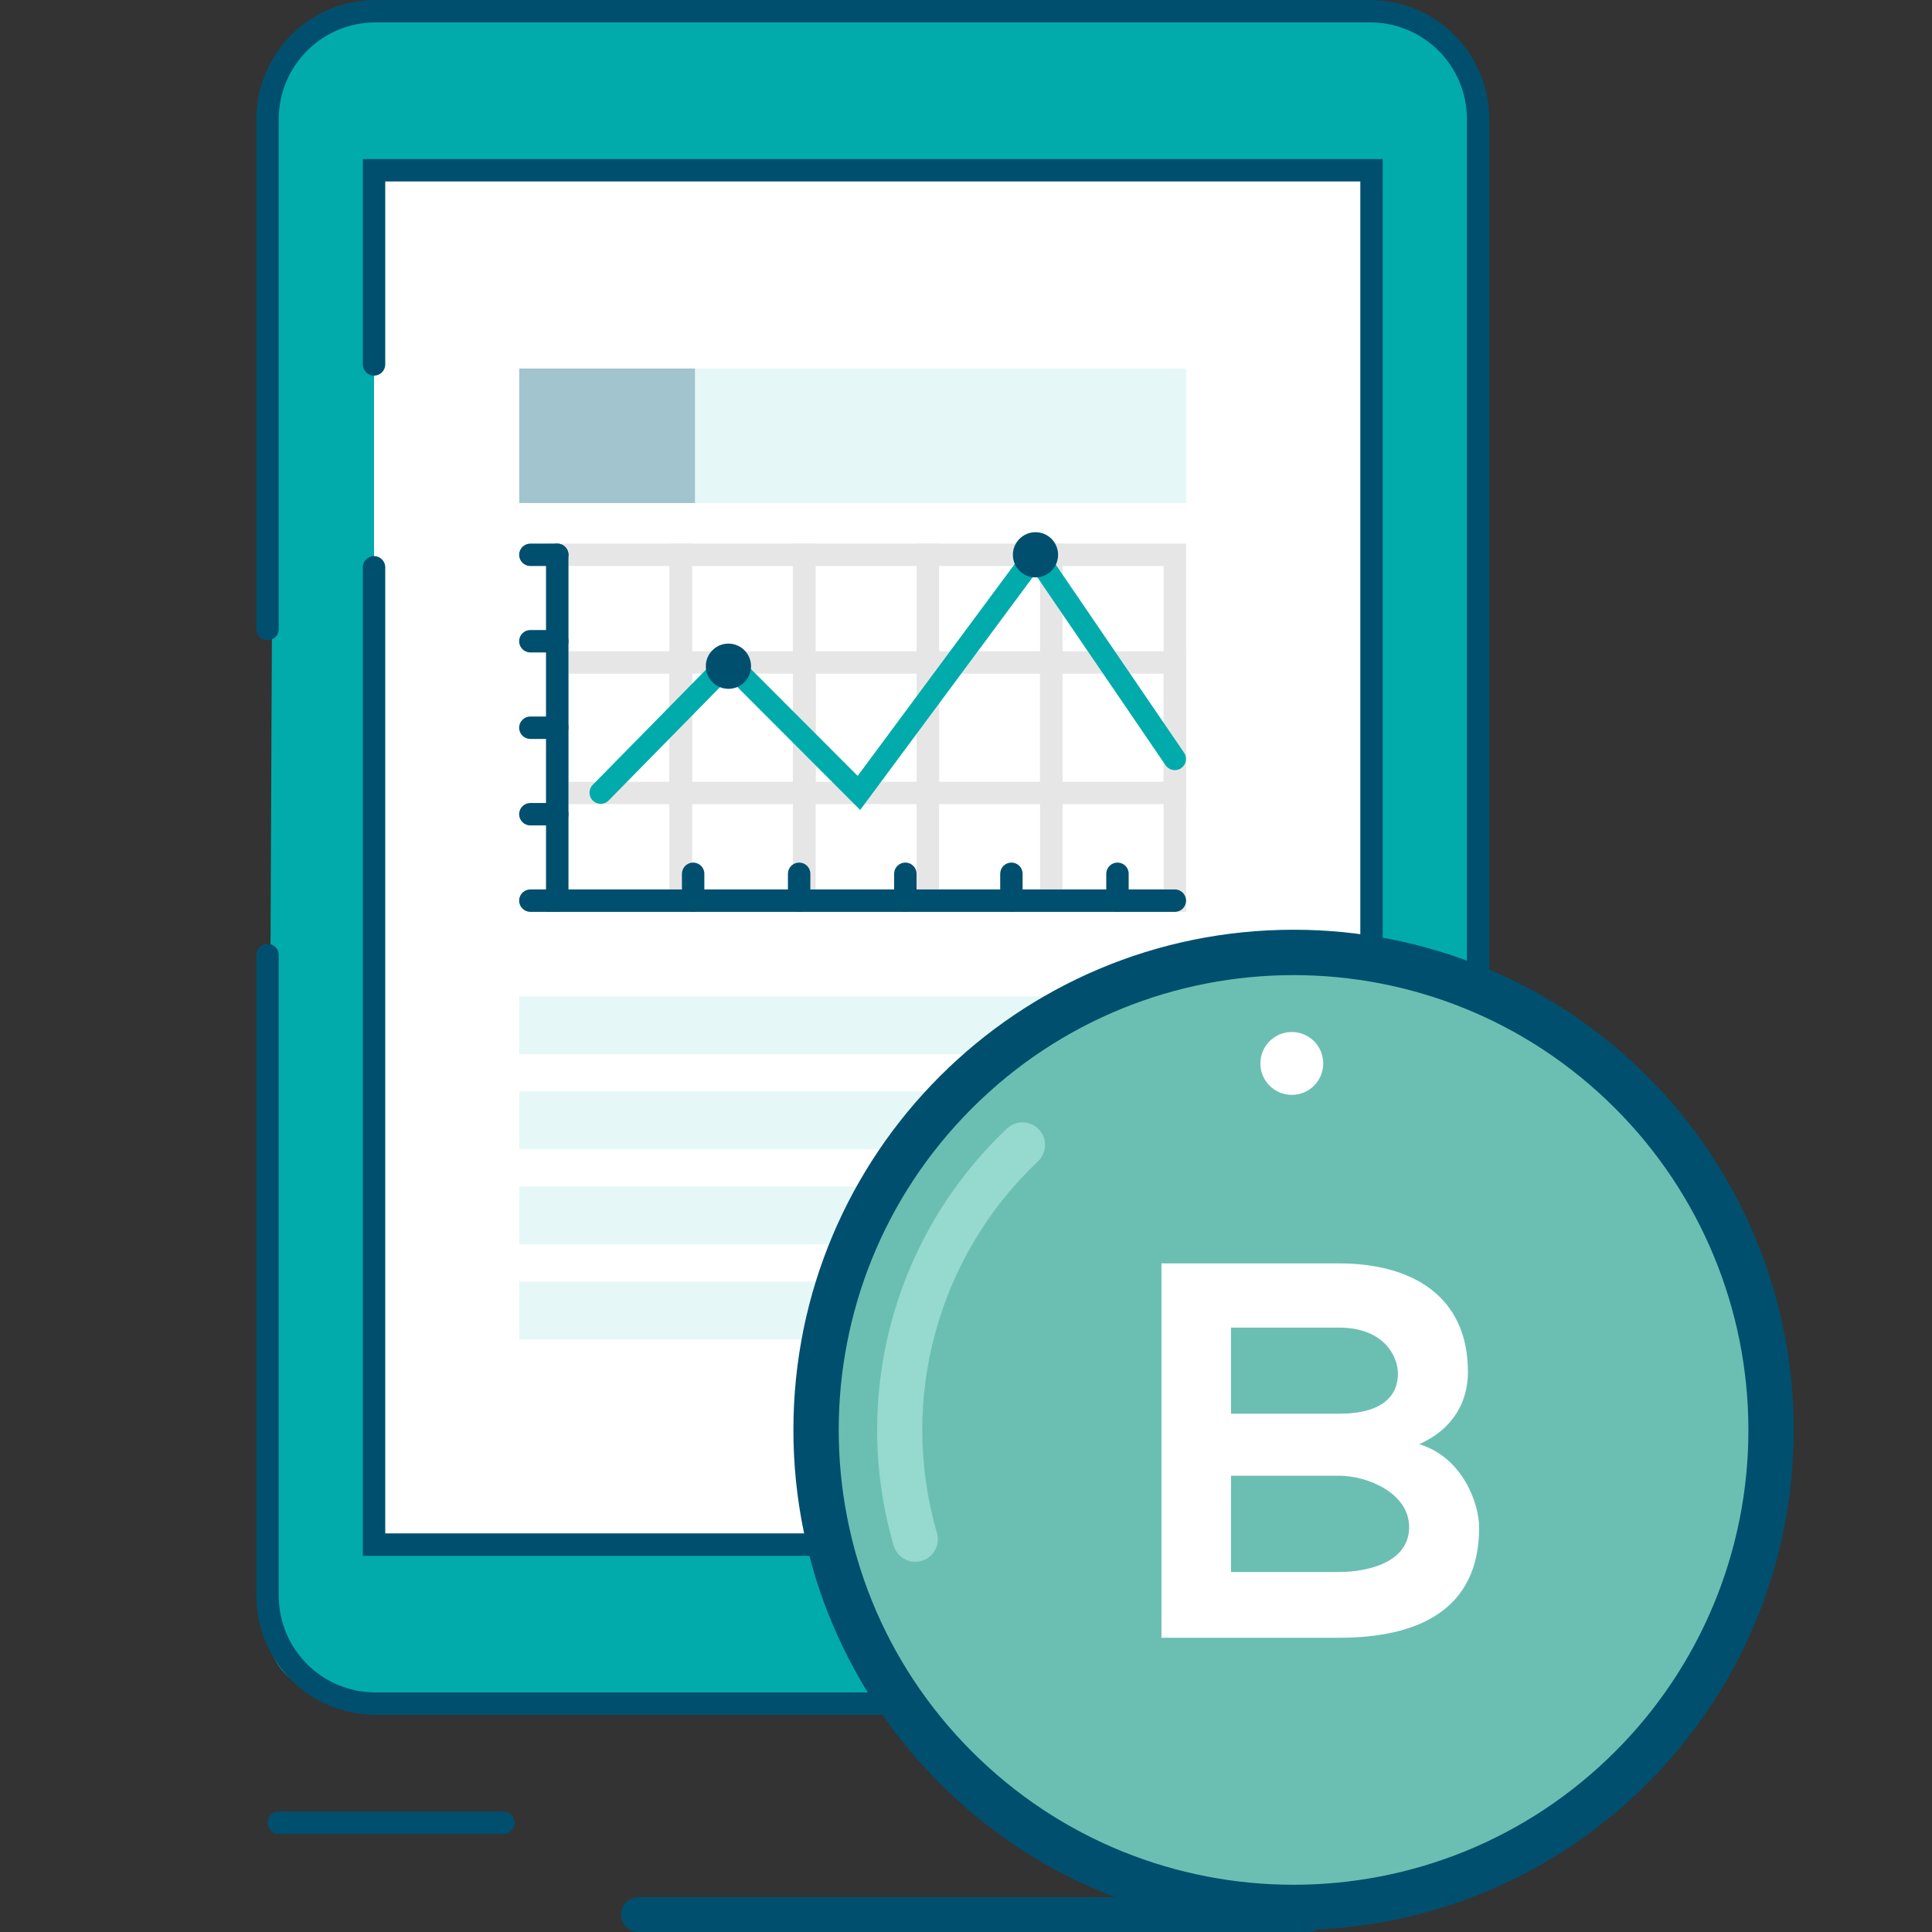
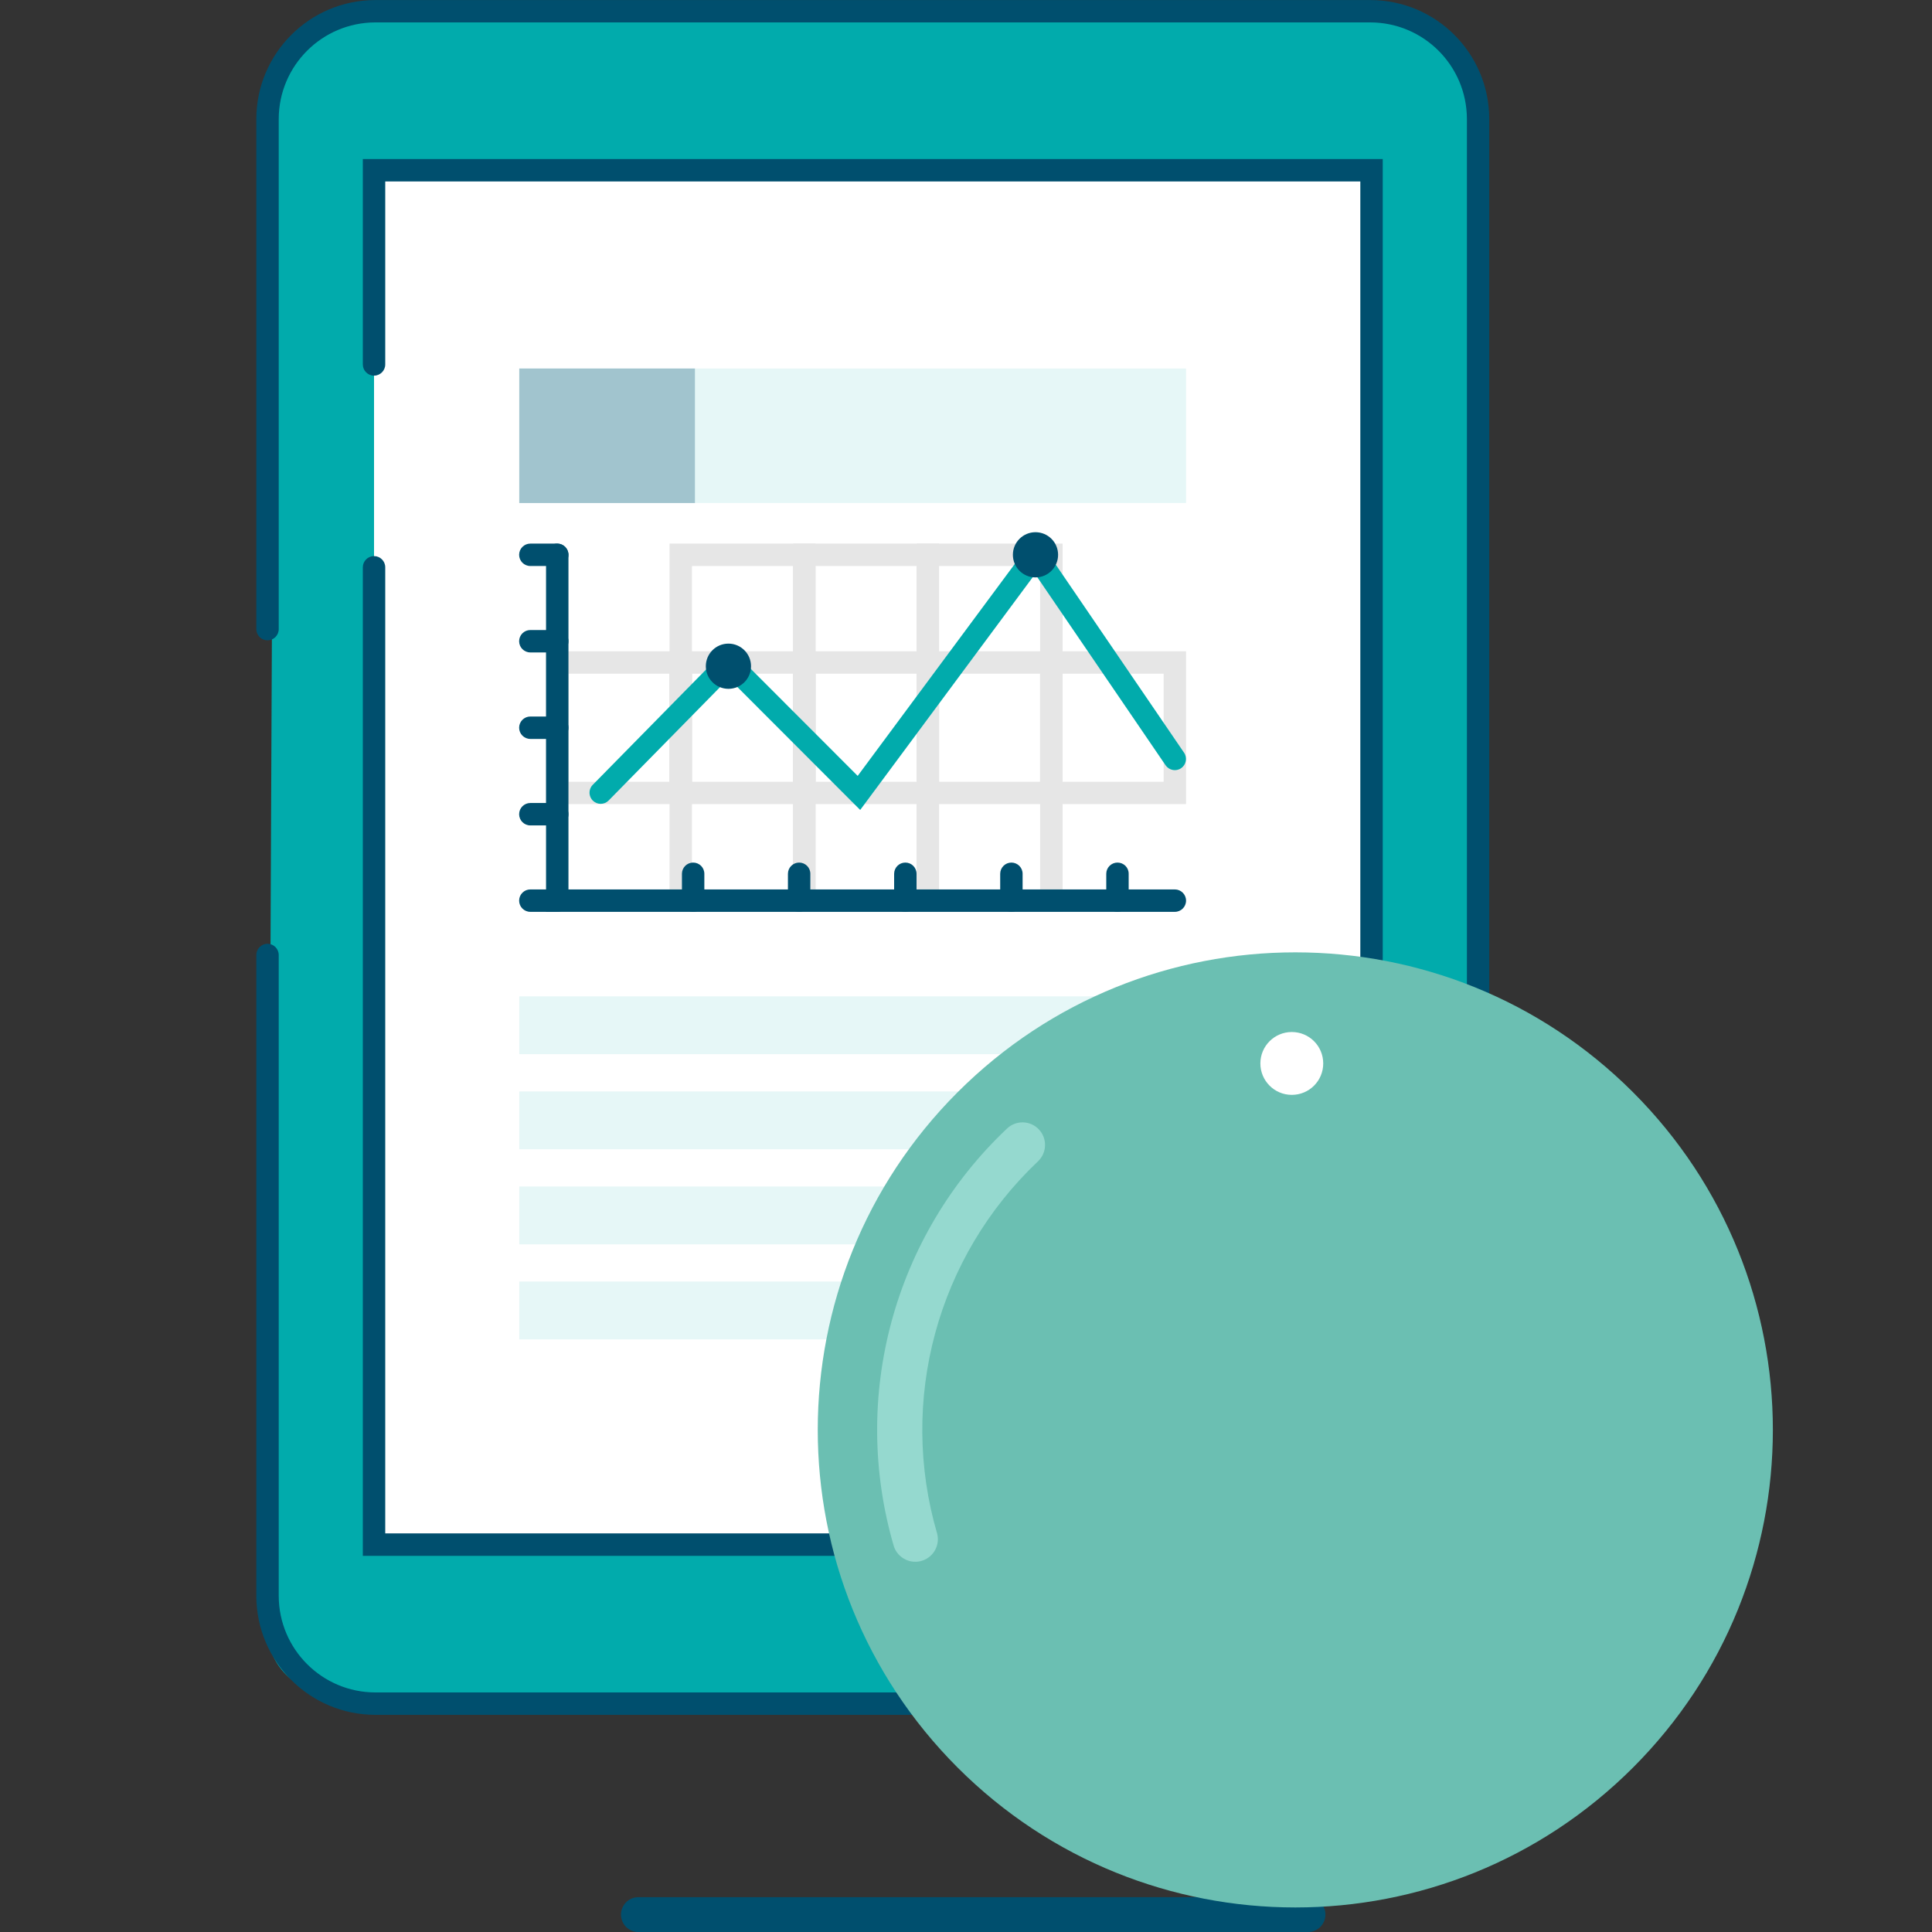
<svg xmlns="http://www.w3.org/2000/svg" version="1.1" id="Ebene_1" x="0px" y="0px" viewBox="0 0 300 300" style="enable-background:new 0 0 300 300;" xml:space="preserve">
  <rect x="0" y="0" width="300" height="300" fill="#333333" stroke="none" />
  <style type="text/css">
	.st0{fill:#01ABAC;}
	.st1{fill:#FFFFFF;}
	.st2{fill-rule:evenodd;clip-rule:evenodd;fill:#004F6E;}
	.st3{fill-rule:evenodd;clip-rule:evenodd;fill:#E6E6E6;}
	.st4{fill-rule:evenodd;clip-rule:evenodd;fill:#01ABAC;}
	.st5{opacity:0.1;fill:#01ABAC;enable-background:new    ;}
	.st6{opacity:0.3;fill:#004F6E;enable-background:new    ;}
	.st7{fill:#6BBFB2;}
	.st8{fill-rule:evenodd;clip-rule:evenodd;fill:#FFFFFF;}
	.st9{fill-rule:evenodd;clip-rule:evenodd;fill:#95D9CF;}
	.st10{enable-background:new    ;}
</style>
  <g id="Gruppe_69" transform="translate(0 0)">
    <g id="Gruppe_68" transform="translate(0 0)">
      <g id="Gruppe_67" transform="translate(0 0)">
        <g id="Gruppe_66">
          <g id="Gruppe_64">
            <g id="Gruppe_63">
              <path id="Rechteck_112" class="st0" d="M52.43,2.71l166.56,0.73c5.41,0.02,9.77,4.43,9.75,9.83l-1.06,240.61        c-0.02,5.41-4.43,9.77-9.83,9.75l-166.56-0.73c-5.41-0.02-9.77-4.43-9.75-9.83l1.06-240.61C42.62,7.05,47.02,2.69,52.43,2.71z        " />
              <rect id="Rechteck_113" x="58.08" y="26.44" class="st1" width="154.89" height="213.4" />
              <path id="Pfad_198" class="st2" d="M56.34,56.59c0,0.96,0.78,1.74,1.74,1.74c0.96,0,1.74-0.78,1.74-1.74V28.18h151.41V238.1        H59.82V88.09c0-0.96-0.78-1.74-1.74-1.74c-0.96,0-1.74,0.78-1.74,1.74v153.5h158.37V24.7H56.34V56.59z" />
              <path id="Pfad_199" class="st2" d="M212.81,0.01H58.25C48.08,0.03,39.83,8.28,39.8,18.46v79.23c0,0.96,0.78,1.74,1.74,1.74        c0.96,0,1.74-0.78,1.74-1.74V18.45C43.31,10.19,50,3.51,58.25,3.48h154.56c8.26,0.03,14.94,6.71,14.97,14.97v229.38        c-0.02,8.26-6.71,14.94-14.97,14.97H58.25c-8.25-0.03-14.94-6.71-14.97-14.97v-99.54c0-0.96-0.78-1.74-1.74-1.74        c-0.96,0-1.74,0.78-1.74,1.74v99.54c0.03,10.18,8.27,18.42,18.45,18.45h154.55c10.18-0.03,18.42-8.27,18.45-18.45V18.45        C231.23,8.27,222.99,0.03,212.81,0.01L212.81,0.01z" />
            </g>
          </g>
          <g id="Gruppe_65" transform="translate(81.317 12.499)">
            <path id="Pfad_200" class="st2" d="M119.27,12.22c0,1.44,1.17,2.61,2.61,2.61c1.44,0,2.61-1.17,2.61-2.61" />
          </g>
        </g>
      </g>
    </g>
    <path id="Pfad_201" class="st2" d="M203.11,294.59H99.14c-1.5,0-2.71,1.21-2.71,2.71c0,1.5,1.21,2.71,2.71,2.71h103.96   c1.5,0,2.71-1.21,2.71-2.71C205.82,295.8,204.6,294.59,203.11,294.59z" />
-     <path id="Pfad_202" class="st2" d="M78.17,281.3H43.28c-0.96,0-1.74,0.79-1.74,1.75c0,0.96,0.78,1.74,1.74,1.74h34.89   c0.96,0,1.75-0.78,1.75-1.74c0-0.96-0.78-1.75-1.74-1.75C78.18,281.3,78.18,281.3,78.17,281.3z" />
-     <path id="Pfad_203" class="st3" d="M84.79,84.41v57.18h22.66V84.41H84.79z M88.27,87.89h15.7v50.23h-15.7V87.89z" />
    <path id="Pfad_204" class="st3" d="M103.97,84.41v57.18h22.66V84.41H103.97z M107.45,87.89h15.7v50.23h-15.7V87.89z" />
    <path id="Pfad_205" class="st3" d="M123.15,84.41v57.18h22.66V84.41H123.15z M126.64,87.89h15.7v50.23h-15.7V87.89z" />
    <path id="Pfad_206" class="st3" d="M142.33,84.41v57.18H165V84.41H142.33L142.33,84.41z M145.81,87.89h15.7v50.23h-15.7V87.89z" />
-     <path id="Pfad_207" class="st3" d="M161.51,84.41v57.18h22.66V84.41H161.51z M164.99,87.89h15.7v50.23h-15.7V87.89z" />
    <path id="Pfad_208" class="st3" d="M84.79,101.13v23.73h22.66v-23.73H84.79z M88.27,104.61h15.7v16.78h-15.7V104.61z" />
    <path id="Pfad_209" class="st3" d="M103.97,101.13v23.73h22.66v-23.73H103.97z M107.45,104.61h15.7v16.78h-15.7V104.61z" />
    <path id="Pfad_210" class="st3" d="M123.15,101.13v23.73h22.66v-23.73H123.15z M126.64,104.61h15.7v16.78h-15.7V104.61z" />
    <path id="Pfad_211" class="st3" d="M142.33,101.13v23.73H165v-23.73H142.33L142.33,101.13z M145.81,104.61h15.7v16.78h-15.7V104.61   z" />
    <path id="Pfad_212" class="st3" d="M161.51,101.13v23.73h22.66v-23.73H161.51z M164.99,104.61h15.7v16.78h-15.7V104.61z" />
    <path id="Pfad_213" class="st2" d="M182.43,138.11H88.27V86.15c0-0.96-0.78-1.74-1.74-1.74c-0.96,0-1.74,0.78-1.74,1.74v55.44   h97.64c0.96,0,1.74-0.78,1.74-1.74S183.39,138.11,182.43,138.11L182.43,138.11z" />
    <path id="Pfad_214" class="st2" d="M86.53,84.41h-4.18c-0.96,0-1.74,0.78-1.74,1.74c0,0.96,0.78,1.74,1.74,1.74h4.18   c0.96,0,1.74-0.78,1.74-1.74C88.27,85.19,87.49,84.41,86.53,84.41L86.53,84.41z" />
    <path id="Pfad_215" class="st2" d="M86.53,97.83h-4.18c-0.96,0-1.74,0.78-1.74,1.74c0,0.96,0.78,1.74,1.74,1.74h4.18   c0.96,0,1.74-0.78,1.74-1.74C88.27,98.61,87.49,97.83,86.53,97.83L86.53,97.83z" />
    <path id="Pfad_216" class="st2" d="M86.53,111.26h-4.18c-0.96,0-1.74,0.78-1.74,1.74c0,0.96,0.78,1.74,1.74,1.74h4.18   c0.96,0,1.74-0.78,1.74-1.74C88.27,112.04,87.49,111.26,86.53,111.26L86.53,111.26z" />
    <path id="Pfad_217" class="st2" d="M86.53,124.69h-4.18c-0.96,0-1.74,0.78-1.74,1.74c0,0.96,0.78,1.74,1.74,1.74h4.18   c0.96,0,1.74-0.78,1.74-1.74C88.27,125.47,87.49,124.69,86.53,124.69L86.53,124.69z" />
    <path id="Pfad_218" class="st2" d="M86.53,138.11h-4.18c-0.96,0-1.74,0.78-1.74,1.74s0.78,1.74,1.74,1.74h4.18   c0.96,0,1.74-0.78,1.74-1.74S87.49,138.11,86.53,138.11L86.53,138.11z" />
    <path id="Pfad_219" class="st2" d="M173.52,133.94c-0.96,0-1.74,0.78-1.74,1.74v4.18c0,0.96,0.78,1.74,1.74,1.74   s1.74-0.78,1.74-1.74v-4.18C175.27,134.71,174.49,133.94,173.52,133.94L173.52,133.94z" />
    <path id="Pfad_220" class="st2" d="M157.05,133.94c-0.96,0-1.74,0.78-1.74,1.74v4.18c0,0.96,0.78,1.74,1.74,1.74   c0.96,0,1.74-0.78,1.74-1.74v-4.18C158.79,134.72,158.01,133.94,157.05,133.94z" />
    <path id="Pfad_221" class="st2" d="M140.58,133.94c-0.96,0-1.74,0.78-1.74,1.74v4.18c0,0.96,0.78,1.74,1.74,1.74   s1.74-0.78,1.74-1.74v-4.18C142.32,134.71,141.54,133.94,140.58,133.94L140.58,133.94z" />
    <path id="Pfad_222" class="st2" d="M124.09,133.94c-0.96,0-1.74,0.78-1.74,1.74l0,0v4.18c0,0.96,0.78,1.74,1.74,1.74   s1.74-0.78,1.74-1.74v-4.18C125.83,134.71,125.05,133.94,124.09,133.94L124.09,133.94z" />
    <path id="Pfad_223" class="st2" d="M107.63,133.94c-0.96,0-1.74,0.78-1.74,1.74v4.18c0,0.96,0.78,1.74,1.74,1.74   s1.74-0.78,1.74-1.74v-4.18C109.37,134.71,108.59,133.94,107.63,133.94L107.63,133.94z" />
    <path id="Pfad_224" class="st4" d="M160.85,83.15l-27.67,37.33l-20.05-20.07L92,121.91c-0.65,0.7-0.61,1.8,0.1,2.45   c0.67,0.62,1.71,0.61,2.37-0.02l18.68-19.01l20.42,20.44l27.16-36.64l20.26,29.7c0.54,0.79,1.62,1,2.41,0.46   c0.79-0.54,1-1.62,0.46-2.41L160.85,83.15" />
    <path id="Pfad_225" class="st2" d="M113.11,99.94c-1.94,0-3.51,1.57-3.51,3.51c0,1.94,1.57,3.51,3.51,3.51   c1.94,0,3.51-1.57,3.51-3.51S115.04,99.94,113.11,99.94L113.11,99.94z" />
    <path id="Pfad_226" class="st2" d="M160.79,82.64c-1.94,0-3.51,1.57-3.51,3.51c0,1.94,1.57,3.51,3.51,3.51   c1.94,0,3.51-1.57,3.51-3.51C164.3,84.21,162.73,82.64,160.79,82.64L160.79,82.64" />
    <rect id="Rechteck_114" x="80.63" y="57.22" class="st5" width="103.54" height="20.89" />
    <rect id="Rechteck_115" x="80.63" y="154.71" class="st5" width="103.54" height="8.98" />
    <rect id="Rechteck_116" x="80.63" y="169.48" class="st5" width="103.54" height="8.98" />
    <rect id="Rechteck_117" x="80.63" y="184.24" class="st5" width="103.54" height="8.98" />
    <rect id="Rechteck_118" x="80.63" y="199" class="st5" width="103.54" height="8.98" />
    <rect id="Rechteck_119" x="80.63" y="57.22" class="st6" width="27.28" height="20.89" />
    <path id="Pfad_348" class="st7" d="M148.7,169.6c28.96-28.96,75.91-28.96,104.87,0s28.96,75.91,0,104.87s-75.91,28.96-104.87,0   S119.74,198.56,148.7,169.6z" />
-     <path id="Pfad_227" class="st2" d="M200.86,144.37c-42.89,0-77.66,34.78-77.66,77.67c0,42.89,34.78,77.66,77.67,77.66   c42.89,0,77.66-34.78,77.66-77.67c0-20.6-8.19-40.36-22.75-54.92C241.22,152.53,221.46,144.35,200.86,144.37z M250.8,271.98   c-27.58,27.58-72.3,27.58-99.88,0c-27.58-27.58-27.58-72.3,0-99.88c27.58-27.58,72.3-27.58,99.88,0   c13.25,13.25,20.69,31.21,20.69,49.94C271.51,240.77,264.06,258.75,250.8,271.98L250.8,271.98z" />
-     <path id="Pfad_228" class="st8" d="M200.59,160.25c-2.69,0-4.88,2.18-4.88,4.88c0,2.69,2.18,4.88,4.88,4.88s4.88-2.18,4.88-4.88v0   C205.47,162.43,203.29,160.25,200.59,160.25z" />
+     <path id="Pfad_228" class="st8" d="M200.59,160.25c-2.69,0-4.88,2.18-4.88,4.88c0,2.69,2.18,4.88,4.88,4.88s4.88-2.18,4.88-4.88C205.47,162.43,203.29,160.25,200.59,160.25z" />
    <path id="Pfad_229" class="st9" d="M156.38,175.23c-17.6,16.61-24.39,41.7-17.57,64.92c0.63,1.83,2.63,2.8,4.46,2.17   c1.71-0.59,2.69-2.39,2.26-4.14c-6.06-20.69-0.02-43.02,15.64-57.84c1.41-1.33,1.48-3.55,0.15-4.96   C160,173.97,157.78,173.91,156.38,175.23L156.38,175.23z" />
  </g>
  <g class="st10">
-     <path class="st1" d="M227.94,213.04c0,4.48-2.16,8.8-7.56,11.21c6.81,2.08,9.3,9.3,9.3,12.95c0,12.96-9.72,17.11-21.76,17.11   c-9.22,0-18.35,0-27.57,0v-58.13c9.14,0,18.35,0,27.57,0C219.39,196.19,227.94,201.33,227.94,213.04z M191.15,219.52h16.78   c6.89,0,9.14-2.91,9.14-6.23c0-2.66-2.16-7.14-9.14-7.14h-16.78V219.52z M191.15,244.1h16.78c4.48,0,10.88-1.49,10.88-6.98   c0-5.23-6.39-7.97-10.88-7.97h-16.78V244.1z" />
-   </g>
+     </g>
</svg>